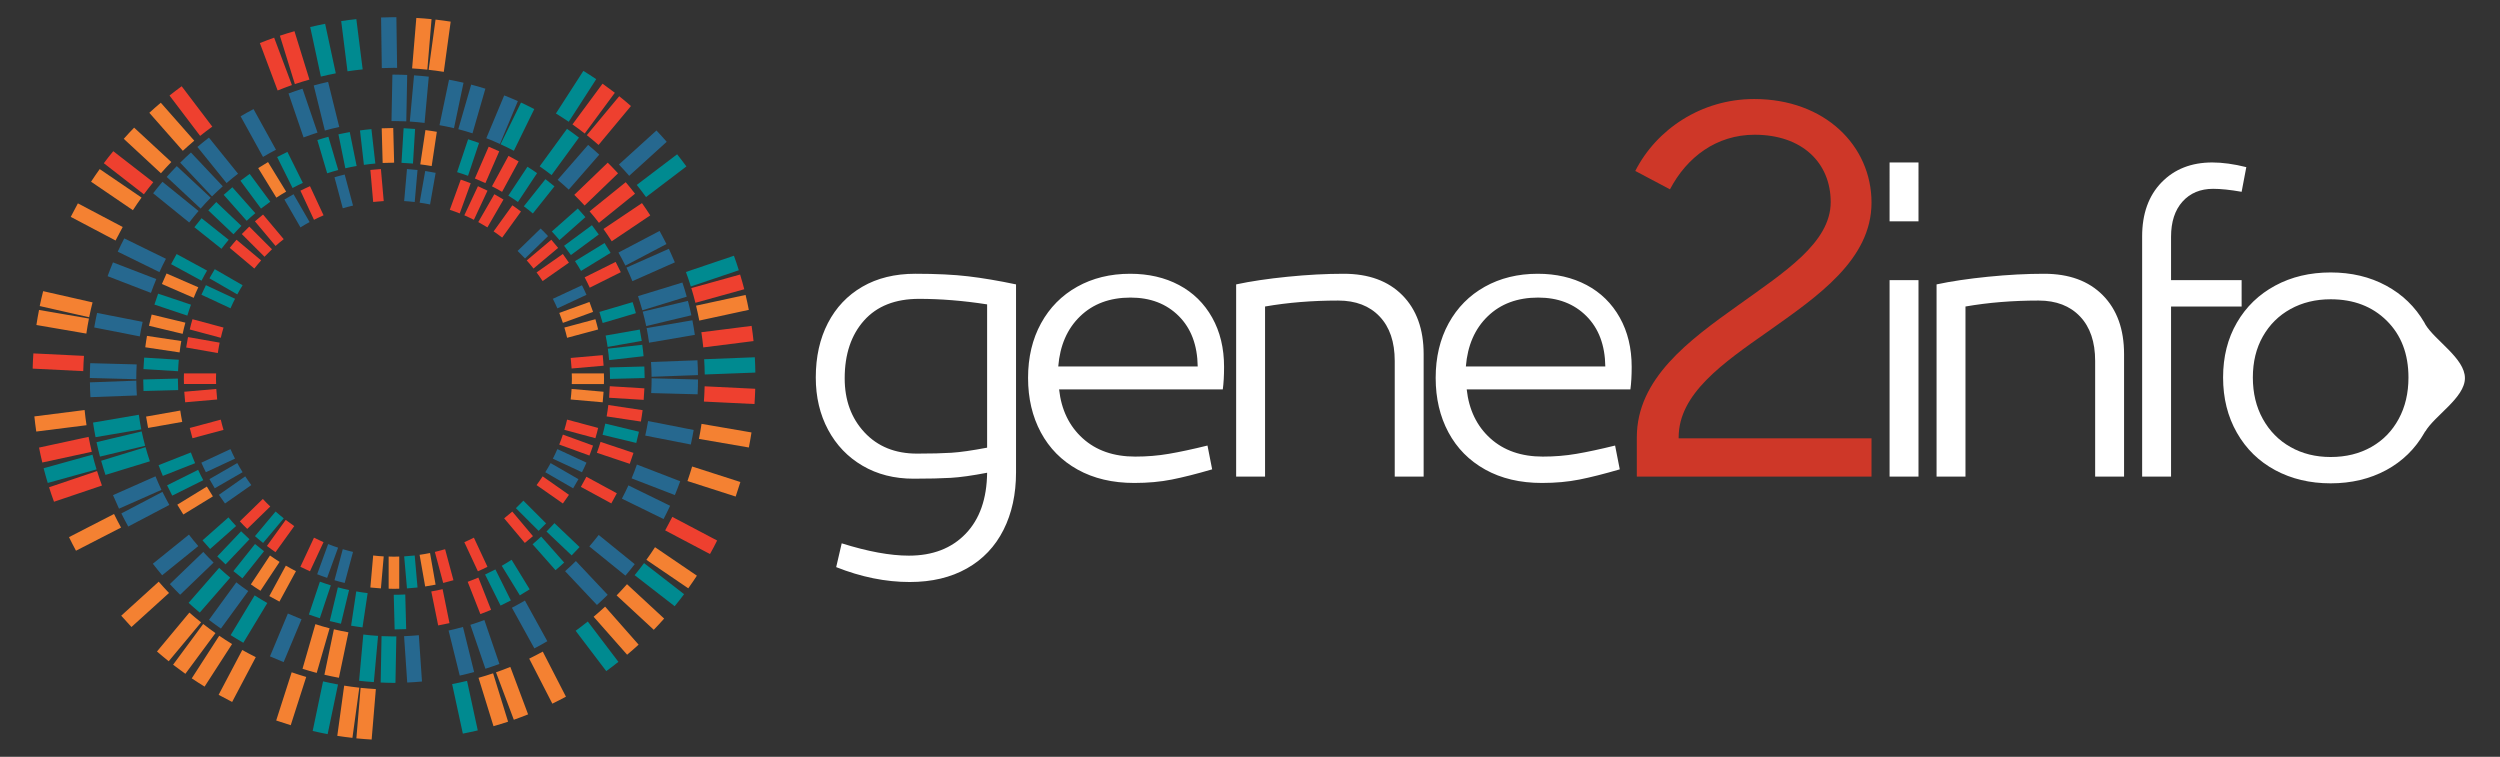
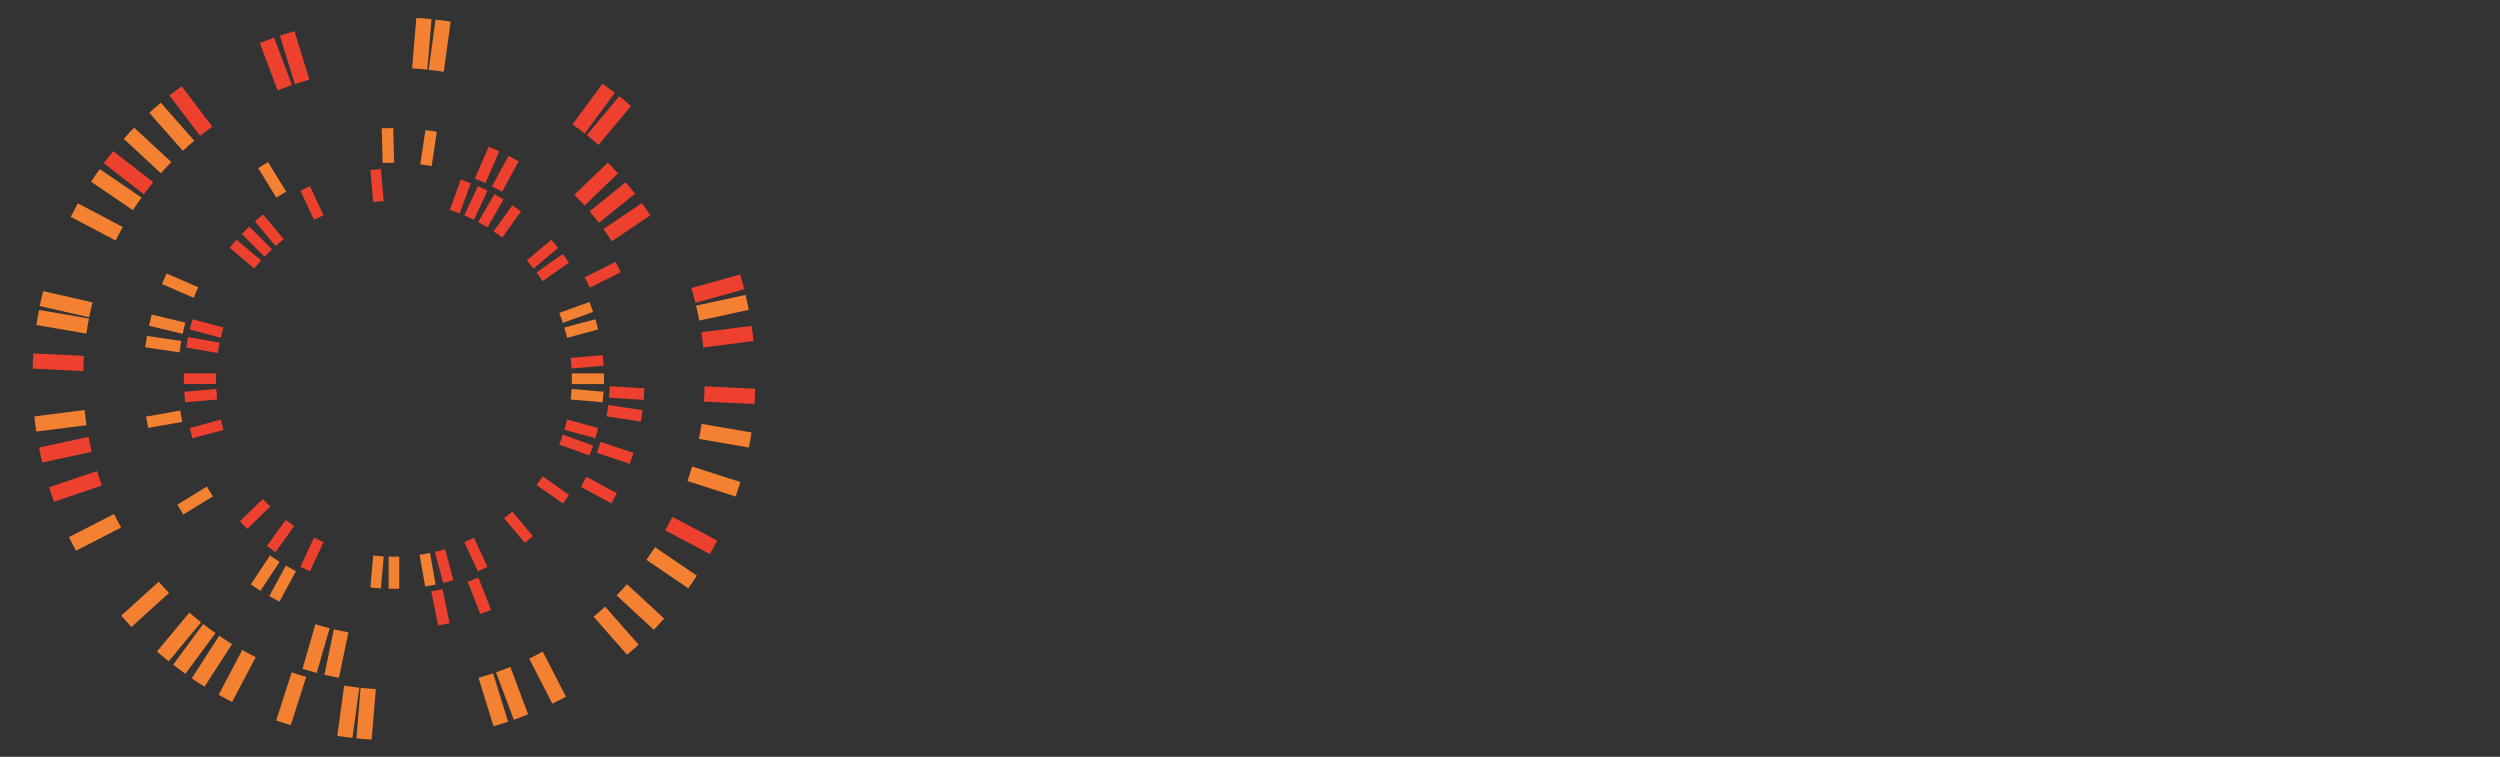
<svg xmlns="http://www.w3.org/2000/svg" version="1.1" id="Layer_1" x="0px" y="0px" viewBox="0 0 588 178" style="enable-background:new 0 0 588 178;" xml:space="preserve">
  <rect x="0" y="0" width="588" height="178" fill="#333333" stroke="none" />
  <style type="text/css">
	.st0{fill:#CE3728;}
	.st1{fill:#FFFFFF;}
	.st2{fill:#F48132;}
	.st3{fill:#EE402F;}
	.st4{fill:#26688F;}
	.st5{fill:#008A90;}
</style>
  <g id="gene2info_2_">
-     <path class="st0" d="M384.98,102.85c0-13.8,12.24-22.8,23.88-31.08c10.68-7.68,21.72-14.64,21.72-24.24   c0-9.24-6.72-15.84-17.88-15.84c-9,0-15.96,5.28-19.92,12.84l-8.16-4.32c4.92-9.72,15.48-16.92,27.96-16.92   c16.68,0,27.6,11.04,27.6,24.36c0,13.44-12.72,22.08-24.24,30.24c-10.8,7.56-21.12,14.76-21.12,24.96v0.24h45.36v9h-55.2V102.85z" />
-     <path class="st1" d="M227.72,64.99c3.37,0.4,7.12,1.03,11.25,1.9v44.2c0,5.13-0.98,9.65-2.95,13.55c-1.97,3.9-4.83,6.92-8.6,9.05   c-3.77,2.13-8.25,3.2-13.45,3.2c-5.67,0-11.43-1.17-17.3-3.5l1.3-5.6c6.13,1.93,11.4,2.9,15.8,2.9c5.6,0,10.05-1.72,13.35-5.15   c3.3-3.43,4.98-8.22,5.05-14.35c-3.47,0.67-6.32,1.07-8.55,1.2c-2.23,0.13-5.15,0.2-8.75,0.2c-4.54,0-8.54-1.02-12-3.05   c-3.47-2.03-6.17-4.85-8.1-8.45c-1.93-3.6-2.9-7.7-2.9-12.3c0-4.87,0.95-9.13,2.85-12.8c1.9-3.67,4.6-6.52,8.1-8.55   c3.5-2.03,7.65-3.05,12.45-3.05C220.2,64.39,224.35,64.59,227.72,64.99z M203.22,75.39c-3.03,3.4-4.55,7.93-4.55,13.6   c0,5.13,1.55,9.37,4.65,12.7c3.1,3.33,7.22,5,12.35,5c3.33,0,6.03-0.07,8.1-0.2c2.07-0.13,4.87-0.53,8.4-1.2v-33.7   c-5.6-0.87-10.93-1.3-16-1.3C210.57,70.29,206.25,71.99,203.22,75.39z M277.3,67.04c3.33,1.77,5.93,4.32,7.8,7.65   c1.87,3.33,2.8,7.2,2.8,11.6c0,2.07-0.1,3.83-0.3,5.3h-38.5c0.53,4.8,2.38,8.63,5.55,11.5c3.17,2.87,7.28,4.3,12.35,4.3   c2.73,0,5.37-0.21,7.9-0.65c2.53-0.43,5.57-1.08,9.1-1.95l1.1,5.6c-3.67,1.07-6.83,1.87-9.5,2.4c-2.67,0.53-5.6,0.8-8.8,0.8   c-5.13,0-9.58-1.05-13.35-3.15c-3.77-2.1-6.65-5.02-8.65-8.75c-2-3.73-3-8-3-12.8c0-4.87,1.02-9.15,3.05-12.85   c2.03-3.7,4.87-6.57,8.5-8.6c3.63-2.03,7.78-3.05,12.45-3.05C270.13,64.39,273.97,65.27,277.3,67.04z M254.05,74.39   c-3.04,2.93-4.75,6.87-5.15,11.8h32.8c-0.07-5-1.55-8.95-4.45-11.85c-2.9-2.9-6.68-4.35-11.35-4.35   C261.03,69.99,257.08,71.46,254.05,74.39z M329.84,69.44c3.33,3.37,5,7.98,5,13.85v28.8h-6.8v-27.2c0-4.47-1.18-7.95-3.55-10.45   c-2.37-2.5-5.62-3.75-9.75-3.75c-6.13,0-11.87,0.47-17.2,1.4v40h-6.8v-45.2c3.4-0.73,7.43-1.33,12.1-1.8   c4.67-0.47,9.07-0.7,13.2-0.7C321.9,64.39,326.5,66.07,329.84,69.44z M373.17,67.04c3.33,1.77,5.93,4.32,7.8,7.65   c1.87,3.33,2.8,7.2,2.8,11.6c0,2.07-0.1,3.83-0.3,5.3h-38.5c0.53,4.8,2.38,8.63,5.55,11.5c3.17,2.87,7.28,4.3,12.35,4.3   c2.73,0,5.37-0.21,7.9-0.65c2.53-0.43,5.57-1.08,9.1-1.95l1.1,5.6c-3.67,1.07-6.83,1.87-9.5,2.4c-2.67,0.53-5.6,0.8-8.8,0.8   c-5.13,0-9.58-1.05-13.35-3.15c-3.77-2.1-6.65-5.02-8.65-8.75c-2-3.73-3-8-3-12.8c0-4.87,1.02-9.15,3.05-12.85   c2.03-3.7,4.87-6.57,8.5-8.6c3.63-2.03,7.78-3.05,12.45-3.05C366,64.39,369.83,65.27,373.17,67.04z M349.92,74.39   c-3.04,2.93-4.75,6.87-5.15,11.8h32.8c-0.07-5-1.55-8.95-4.45-11.85c-2.9-2.9-6.68-4.35-11.35-4.35   C356.9,69.99,352.95,71.46,349.92,74.39z" />
-     <path class="st1" d="M444.43,65.89h6.8v46.2h-6.8V65.89z M444.43,52.05h6.8V38.21h-6.8V52.05z M480.78,64.39   c-4.13,0-8.53,0.23-13.2,0.7c-4.67,0.47-8.7,1.07-12.1,1.8v45.2h6.8v-40c5.33-0.93,11.07-1.4,17.2-1.4c4.13,0,7.38,1.25,9.75,3.75   c2.37,2.5,3.55,5.98,3.55,10.45v27.2h6.8v-28.8c0-5.87-1.67-10.48-5-13.85C491.25,66.07,486.65,64.39,480.78,64.39z M527.23,65.89   h-16.6V55.71c0-3.53,0.9-6.3,2.7-8.3c1.8-2,4.2-3,7.2-3c1.8,0,4.03,0.23,6.7,0.7l1.1-5.8c-2.93-0.73-5.6-1.1-8-1.1   c-4.93,0-8.92,1.57-11.95,4.7c-3.03,3.13-4.55,7.37-4.55,12.7v56.48h6.8v-40h16.6V65.89z M579.75,88.93c0,4.61-7.14,8.82-9.35,12.6   v-0.09c-0.06,0.11-0.12,0.23-0.18,0.34c-2.17,3.8-5.17,6.73-9,8.8c-3.83,2.06-8.18,3.1-13.05,3.1c-4.87,0-9.22-1.04-13.05-3.1   c-3.84-2.07-6.84-5-9-8.8c-2.17-3.8-3.25-8.13-3.25-13c0-4.87,1.08-9.17,3.25-12.9c2.16-3.73,5.16-6.63,9-8.7   c3.83-2.07,8.18-3.1,13.05-3.1c4.87,0,9.22,1.03,13.05,3.1c3.83,2.07,6.83,4.97,9,8.7c0.08,0.14,0.15,0.29,0.23,0.44   C572.71,80.09,579.75,84.29,579.75,88.93z M566.47,88.79c0-5.53-1.7-9.98-5.1-13.35c-3.4-3.37-7.8-5.05-13.2-5.05   c-3.53,0-6.68,0.77-9.45,2.3c-2.77,1.53-4.93,3.68-6.5,6.45c-1.57,2.77-2.35,5.98-2.35,9.65c0,3.67,0.78,6.92,2.35,9.75   c1.57,2.83,3.73,5.04,6.5,6.6c2.77,1.57,5.92,2.35,9.45,2.35c3.6,0,6.78-0.78,9.55-2.35c2.77-1.56,4.92-3.77,6.45-6.6   C565.71,95.71,566.47,92.46,566.47,88.79z" />
    <g>
      <path id="Orange_1_" class="st2" d="M89.59,138.39c-0.83-0.05-1.66-0.12-2.48-0.21l0.66-7.53c0.82,0.1,1.65,0.17,2.48,0.22    L89.59,138.39z M42.64,80.21L34.57,79c-0.15,0.89-0.29,1.78-0.4,2.68l8.07,1.21C42.34,81.99,42.48,81.1,42.64,80.21z M42.4,96.56    l-8.04,1.42c0.14,0.9,0.3,1.79,0.47,2.67l8.03-1.42C42.68,98.34,42.53,97.45,42.4,96.56z M48.65,114.44l-6.95,4.26    c0.46,0.78,0.93,1.55,1.42,2.31l6.95-4.26C49.58,115.99,49.11,115.22,48.65,114.44z M67.23,133.04l-3.89,7.16    c0.78,0.45,1.57,0.88,2.38,1.3l3.89-7.16C68.8,133.93,68.01,133.49,67.23,133.04z M100.82,16.42c1.2,0.13,2.38,0.29,3.56,0.48    L106,5.09c-1.18-0.19-2.37-0.34-3.56-0.48L100.82,16.42z M96.93,16.09c1.2,0.07,2.4,0.17,3.58,0.29L101.5,4.5    c-1.19-0.12-2.38-0.21-3.58-0.28L96.93,16.09z M43,35.47c0.88-0.81,1.78-1.61,2.69-2.38l-7.87-8.93c-0.92,0.77-1.82,1.56-2.7,2.37    L43,35.47z M78.53,148.01L76.3,158.7c1.12,0.26,2.26,0.5,3.41,0.71l2.24-10.69C80.79,148.51,79.66,148.28,78.53,148.01z     M175.36,69.37l-11.65,2.52c0.28,1.16,0.53,2.33,0.76,3.51l11.65-2.52C175.9,71.7,175.64,70.53,175.36,69.37z M77.52,147.78    c-1.13-0.29-2.24-0.62-3.34-0.98l-3.03,10.5c1.1,0.35,2.22,0.67,3.34,0.97L77.52,147.78z M92.65,38.26c0.02,0,0.04,0,0.05,0    l-0.21-8.15c-0.91,0-1.81,0.03-2.71,0.07L90,38.33C90.88,38.29,91.76,38.26,92.65,38.26z M98.69,130.49l1.31,7.45    c0.82-0.12,1.64-0.27,2.45-0.43l-1.31-7.44C100.34,130.24,99.52,130.37,98.69,130.49z M46.64,67.57l-7.47-3.25    c-0.38,0.82-0.74,1.64-1.09,2.48l7.48,3.25C45.89,69.21,46.25,68.38,46.64,67.57z M42.96,78.52c0.19-0.89,0.4-1.76,0.64-2.63    l-7.93-1.91c-0.23,0.87-0.44,1.75-0.63,2.64L42.96,78.52z M133.38,79.45l7.3-1.96c-0.19-0.81-0.41-1.61-0.64-2.41l-7.3,1.96    C132.98,77.84,133.19,78.64,133.38,79.45z M67.3,45.07l-4.26-6.95c-0.78,0.46-1.55,0.93-2.31,1.42L65,46.49    C65.75,45.99,66.52,45.52,67.3,45.07z M101.53,39.06l1.21-8.06c-0.89-0.15-1.78-0.29-2.68-0.4l-1.21,8.06    C99.75,38.77,100.64,38.9,101.53,39.06z M132.39,75.94l7.1-2.58c-0.27-0.79-0.55-1.57-0.85-2.34l-7.1,2.58    C131.84,74.37,132.13,75.15,132.39,75.94z M92.65,138.49c0.42,0,0.83-0.02,1.25-0.03v-7.56c-0.42,0.01-0.83,0.03-1.25,0.03    c-0.42,0-0.83-0.02-1.24-0.03v7.56C91.82,138.47,92.24,138.49,92.65,138.49z M142.04,87.83h-7.56c0.01,0.42,0.03,0.83,0.03,1.25    c0,0.42-0.02,0.83-0.03,1.25h7.56c0.01-0.42,0.03-0.83,0.03-1.25C142.07,88.66,142.05,88.25,142.04,87.83z M134.44,91.48    c-0.05,0.83-0.12,1.66-0.22,2.48l7.53,0.66c0.09-0.82,0.16-1.65,0.21-2.48L134.44,91.48z M63.5,130.65l-4.5,6.8    c0.74,0.52,1.49,1.02,2.26,1.5l4.5-6.79C64.99,131.67,64.23,131.17,63.5,130.65z M115.98,158.36c-1.13,0.38-2.28,0.74-3.43,1.06    l3.52,11.38c1.16-0.33,2.3-0.69,3.43-1.06L115.98,158.36z M120.03,156.86c-1.11,0.45-2.23,0.87-3.37,1.27l4.19,11.16    c1.13-0.4,2.25-0.83,3.36-1.27L120.03,156.86z M88.4,162.07c-1.2-0.07-2.4-0.17-3.59-0.29l-0.99,11.88    c1.19,0.12,2.38,0.21,3.59,0.28L88.4,162.07z M127.66,153.26c-1.05,0.57-2.11,1.12-3.19,1.65l5.44,10.59    c1.08-0.53,2.15-1.07,3.2-1.64L127.66,153.26z M84.51,161.74c-1.2-0.13-2.38-0.29-3.56-0.48l-1.62,11.81    c1.18,0.19,2.37,0.34,3.56,0.47L84.51,161.74z M165,99.69c-0.17,1.19-0.38,2.37-0.61,3.54l11.74,2.02    c0.23-1.17,0.44-2.35,0.62-3.54L165,99.69z M142.32,142.68c-0.88,0.81-1.78,1.61-2.7,2.38l7.88,8.93c0.92-0.77,1.82-1.56,2.7-2.37    L142.32,142.68z M72.02,159.22c-1.15-0.34-2.29-0.71-3.42-1.1l-3.64,11.34c1.13,0.39,2.27,0.76,3.42,1.11L72.02,159.22z     M162.79,109.72c-0.34,1.15-0.71,2.29-1.1,3.42l11.34,3.65c0.39-1.13,0.76-2.27,1.11-3.42L162.79,109.72z M154.06,128.7    c-0.65,1.01-1.33,2-2.03,2.97l9.85,6.7c0.7-0.97,1.37-1.96,2.03-2.97L154.06,128.7z M156.21,145.49l-8.74-8.09    c-0.79,0.9-1.61,1.78-2.44,2.64l8.74,8.09C154.6,147.26,155.42,146.39,156.21,145.49z M29.11,32.65l8.74,8.1    c0.79-0.9,1.61-1.78,2.44-2.64l-8.74-8.09C30.72,30.88,29.9,31.75,29.11,32.65z M20.97,74.62c0.24-1.18,0.5-2.35,0.8-3.5    l-11.62-2.64c-0.29,1.16-0.57,2.32-0.81,3.5L20.97,74.62z M8.53,101.5l11.82-1.49c-0.18-1.18-0.33-2.37-0.45-3.57L8.08,97.94    C8.2,99.13,8.36,100.32,8.53,101.5z M20.31,78.46c0.17-1.19,0.38-2.37,0.61-3.54L9.18,72.9c-0.23,1.17-0.44,2.35-0.62,3.54    L20.31,78.46z M27.18,56.57c0.54-1.07,1.1-2.13,1.68-3.18l-10.54-5.56c-0.58,1.05-1.14,2.11-1.68,3.18L27.18,56.57z M31.26,49.44    c0.65-1.01,1.33-2,2.03-2.97l-9.84-6.7c-0.7,0.97-1.37,1.96-2.03,2.97L31.26,49.44z M54.58,151.48c-1.02-0.63-2.03-1.28-3.02-1.95    l-6.46,10.02c0.99,0.67,2,1.31,3.02,1.94L54.58,151.48z M60.16,154.56c-1.08-0.54-2.13-1.1-3.18-1.68l-5.56,10.54    c1.05,0.58,2.11,1.14,3.18,1.68L60.16,154.56z M28.47,124.08c-0.58-1.05-1.12-2.11-1.65-3.19l-10.59,5.44    c0.53,1.08,1.07,2.15,1.64,3.2L28.47,124.08z M50.68,148.9c-0.98-0.69-1.94-1.4-2.89-2.14l-7.08,9.58    c0.95,0.73,1.91,1.44,2.89,2.14L50.68,148.9z M39.75,139.47c-0.83-0.87-1.63-1.76-2.42-2.66l-8.82,8c0.79,0.9,1.59,1.79,2.41,2.66    L39.75,139.47z M39.68,155.53l7.62-9.15c-0.94-0.75-1.86-1.51-2.76-2.3l-7.62,9.15C37.83,154.01,38.74,154.78,39.68,155.53z" />
      <path id="Red_1_" class="st3" d="M43.79,81.73c0.12-0.82,0.27-1.64,0.43-2.45l7.44,1.31c-0.17,0.81-0.3,1.63-0.43,2.45    L43.79,81.73z M108.13,50.2l2.58-7.1c-0.77-0.3-1.55-0.59-2.34-0.85l-2.58,7.1C106.58,49.6,107.36,49.89,108.13,50.2z     M51.93,79.45c0.19-0.81,0.4-1.61,0.64-2.41l-7.3-1.96c-0.23,0.79-0.45,1.6-0.64,2.41L51.93,79.45z M109.21,50.64    c0.76,0.33,1.51,0.69,2.25,1.06l3.2-6.85c-0.74-0.37-1.49-0.72-2.25-1.06L109.21,50.64z M112.49,52.23    c0.73,0.4,1.45,0.82,2.15,1.25l3.78-6.55c-0.71-0.43-1.42-0.85-2.15-1.25L112.49,52.23z M61.82,117.35l-5.41,5.27    c0.56,0.61,1.14,1.2,1.74,1.78l5.42-5.27C62.97,118.56,62.38,117.97,61.82,117.35z M118.11,55.88l4.42-6.13    c-0.66-0.5-1.33-0.99-2.02-1.46l-4.41,6.13C116.78,54.88,117.45,55.37,118.11,55.88z M67.2,122.28l-4.42,6.13    c0.66,0.5,1.33,0.99,2.02,1.46l4.41-6.13C68.53,123.27,67.86,122.78,67.2,122.28z M73.85,126.46l-3.2,6.85    c0.74,0.37,1.49,0.72,2.25,1.06l3.19-6.85C75.34,127.19,74.59,126.83,73.85,126.46z M50.87,91.48l-7.53,0.66    c0.05,0.83,0.12,1.66,0.21,2.48l7.53-0.66C51,93.14,50.92,92.32,50.87,91.48z M111.46,126.46c-0.74,0.37-1.49,0.73-2.25,1.06    l3.19,6.85c0.76-0.33,1.51-0.69,2.25-1.06L111.46,126.46z M51.93,98.7l-7.3,1.96c0.2,0.81,0.41,1.61,0.64,2.41l7.3-1.96    C52.33,100.32,52.12,99.51,51.93,98.7z M50.8,89.08c0-0.42,0.02-0.83,0.03-1.25h-7.56c-0.01,0.42-0.03,0.83-0.03,1.25    c0,0.42,0.02,0.83,0.03,1.24h7.56C50.82,89.91,50.8,89.49,50.8,89.08z M110,136.84l2.98,7.59c0.85-0.31,1.69-0.65,2.52-1    l-2.99-7.59C111.69,136.2,110.85,136.53,110,136.84z M125.48,63.16l5.79-4.86c-0.52-0.65-1.05-1.29-1.6-1.91l-5.78,4.86    C124.44,61.87,124.97,62.5,125.48,63.16z M136.62,114.51l7.16,3.89c0.45-0.78,0.88-1.57,1.3-2.38l-7.16-3.89    C137.5,112.94,137.07,113.73,136.62,114.51z M101.44,139.11l1.62,7.99c0.89-0.16,1.78-0.34,2.66-0.54l-1.62-7.99    C103.21,138.78,102.33,138.96,101.44,139.11z M140.39,106.5l7.73,2.59c0.31-0.85,0.6-1.7,0.87-2.57l-7.74-2.59    C140.98,104.79,140.7,105.65,140.39,106.5z M176.78,76.65l-11.82,1.49c0.18,1.18,0.33,2.37,0.45,3.57l11.82-1.49    C177.11,79.02,176.95,77.83,176.78,76.65z M66.73,56.25l-4.86-5.79c-0.65,0.52-1.29,1.05-1.91,1.6l4.85,5.79    C65.44,57.29,66.08,56.76,66.73,56.25z M76.1,50.64l-3.19-6.85c-0.76,0.33-1.51,0.69-2.25,1.06l3.19,6.85    C74.59,51.32,75.34,50.97,76.1,50.64z M90.25,47.29l-0.66-7.53c-0.83,0.05-1.66,0.12-2.48,0.21l0.66,7.53    C88.59,47.42,89.41,47.34,90.25,47.29z M61.42,61.25l-5.79-4.86c-0.55,0.62-1.08,1.26-1.6,1.91l5.79,4.86    C60.34,62.5,60.87,61.87,61.42,61.25z M102.28,129.81l1.96,7.3c0.81-0.2,1.61-0.41,2.41-0.64l-1.96-7.3    C103.89,129.4,103.09,129.62,102.28,129.81z M63.97,58.63l-5.34-5.34c-0.6,0.57-1.19,1.16-1.76,1.76l5.34,5.34    C62.78,59.79,63.37,59.2,63.97,58.63z M162.6,67.76c0.35,1.14,0.67,2.3,0.96,3.46l11.49-3.19c-0.3-1.17-0.63-2.32-0.98-3.46    L162.6,67.76z M69.35,19.78c1.13-0.38,2.28-0.74,3.43-1.06L69.26,7.34c-1.16,0.33-2.3,0.68-3.43,1.06L69.35,19.78z M65.3,21.28    c1.11-0.45,2.23-0.87,3.36-1.27L64.48,8.86c-1.13,0.4-2.25,0.83-3.36,1.27L65.3,21.28z M47.07,31.96    c0.94-0.75,1.89-1.47,2.86-2.18l-7.2-9.49c-0.97,0.71-1.92,1.43-2.86,2.18L47.07,31.96z M24.42,38.39l9.42,7.31    c0.71-0.96,1.45-1.91,2.21-2.84l-9.41-7.3C25.87,36.49,25.13,37.43,24.42,38.39z M134.64,29.26c0.98,0.69,1.94,1.4,2.89,2.14    l7.08-9.58c-0.95-0.73-1.91-1.44-2.89-2.14L134.64,29.26z M145.64,22.63l-7.62,9.16c0.94,0.75,1.86,1.51,2.76,2.3l7.62-9.15    C147.5,24.15,146.58,23.38,145.64,22.63z M9.95,108.78l11.64-2.52c-0.28-1.16-0.53-2.33-0.76-3.51l-11.65,2.52    C9.41,106.45,9.67,107.62,9.95,108.78z M168.67,127.13l-10.54-5.56c-0.54,1.07-1.1,2.13-1.68,3.18l10.54,5.56    C167.58,129.27,168.13,128.21,168.67,127.13z M19.58,87.29c0.03-1.21,0.09-2.4,0.17-3.59l-11.9-0.58    C7.77,84.3,7.71,85.5,7.68,86.7L19.58,87.29z M165.73,90.86c-0.03,1.21-0.09,2.4-0.17,3.59l11.9,0.58    c0.08-1.19,0.14-2.39,0.17-3.59L165.73,90.86z M23.98,114.2c-0.41-1.12-0.8-2.26-1.15-3.41l-11.29,3.82    c0.36,1.15,0.75,2.28,1.16,3.4L23.98,114.2z M137.5,48.34l7.86-7.57c-0.79-0.86-1.59-1.69-2.42-2.51l-7.87,7.57    C135.9,46.66,136.71,47.48,137.5,48.34z M143.08,95.26c-0.11,0.9-0.24,1.79-0.4,2.68l8.06,1.21c0.15-0.89,0.29-1.78,0.4-2.68    L143.08,95.26z M132.39,102.22c-0.26,0.79-0.55,1.57-0.86,2.34l7.1,2.58c0.3-0.77,0.59-1.55,0.85-2.34L132.39,102.22z     M140.87,52.41l8.49-6.85c-0.71-0.92-1.44-1.82-2.19-2.71l-8.5,6.86C139.43,50.59,140.17,51.49,140.87,52.41z M118.09,45.12    l3.89-7.16c-0.78-0.45-1.58-0.88-2.38-1.3l-3.89,7.16C116.52,44.23,117.31,44.67,118.09,45.12z M126.2,64.07    c0.5,0.67,0.97,1.35,1.42,2.04l6.19-4.33c-0.46-0.69-0.94-1.37-1.43-2.04L126.2,64.07z M126.2,114.09l6.19,4.33    c0.49-0.67,0.97-1.35,1.43-2.04l-6.19-4.34C127.17,112.74,126.7,113.42,126.2,114.09z M140.04,103.06    c0.24-0.79,0.45-1.6,0.64-2.41l-7.3-1.96c-0.19,0.81-0.4,1.61-0.64,2.41L140.04,103.06z M134.44,86.67l7.53-0.66    c-0.05-0.83-0.12-1.66-0.21-2.48l-7.53,0.66C134.31,85.01,134.39,85.84,134.44,86.67z M138.71,67.66l7.3-3.64    c-0.39-0.82-0.79-1.63-1.21-2.42l-7.29,3.63C137.93,66.02,138.33,66.83,138.71,67.66z M143.88,56.75l9.06-6.09    c-0.63-0.98-1.27-1.94-1.95-2.89l-9.06,6.09C142.61,54.81,143.26,55.77,143.88,56.75z M143.42,90.84    c-0.03,0.91-0.09,1.81-0.16,2.71l8.13,0.5c0.08-0.9,0.13-1.8,0.17-2.71L143.42,90.84z M118.58,121.91l4.86,5.79    c0.65-0.52,1.29-1.05,1.91-1.6l-4.86-5.78C119.87,120.86,119.23,121.39,118.58,121.91z M114.17,43.06l3.25-7.47    c-0.82-0.38-1.65-0.74-2.48-1.09l-3.25,7.48C112.52,42.32,113.35,42.68,114.17,43.06z" />
-       <path id="Blue_1_" class="st4" d="M131.09,105.63l6.85,3.19c-0.33,0.76-0.69,1.51-1.06,2.25l-6.85-3.19    C130.41,107.14,130.76,106.39,131.09,105.63z M133.77,44.6l7.18-8.23c-0.86-0.78-1.73-1.55-2.62-2.29l-7.17,8.22    C132.05,43.04,132.92,43.81,133.77,44.6z M64.91,35.22l-5.28-9.56c-1.03,0.54-2.04,1.1-3.04,1.69l5.27,9.56    C62.86,36.31,63.88,35.75,64.91,35.22z M74.68,31.19l-3.53-10.33c-1.11,0.35-2.21,0.73-3.29,1.13l3.54,10.34    C72.47,31.92,73.56,31.54,74.68,31.19z M55.99,40.86l-6.85-8.49c-0.92,0.71-1.82,1.44-2.71,2.19l6.86,8.5    C54.16,42.3,55.06,41.56,55.99,40.86z M128.25,111.07l6.55,3.78c0.43-0.71,0.85-1.42,1.25-2.15l-6.55-3.78    C129.11,109.65,128.69,110.36,128.25,111.07z M97.54,47.51l0.66-7.53c-0.82-0.09-1.65-0.16-2.48-0.22l-0.66,7.53    C95.89,47.34,96.72,47.42,97.54,47.51z M72.82,52.23l-3.78-6.55c-0.73,0.4-1.45,0.82-2.15,1.25l3.78,6.55    C71.37,53.04,72.08,52.62,72.82,52.23z M123.49,60.8l5.41-5.27c-0.56-0.61-1.14-1.2-1.74-1.78l-5.42,5.27    C122.34,59.6,122.92,60.19,123.49,60.8z M49.86,46.2c0.82-0.82,1.67-1.61,2.54-2.38l-7.49-7.95c-0.86,0.78-1.71,1.57-2.53,2.39    L49.86,46.2z M101.15,48.09l1.31-7.44c-0.81-0.16-1.63-0.31-2.45-0.43l-1.31,7.45C99.52,47.78,100.34,47.92,101.15,48.09z     M83.03,48.35l-1.96-7.3c-0.81,0.19-1.61,0.41-2.4,0.64l1.95,7.3C81.41,48.75,82.22,48.54,83.03,48.35z M131.09,72.53l6.85-3.19    c-0.33-0.76-0.69-1.51-1.06-2.25l-6.85,3.19C130.41,71.01,130.76,71.76,131.09,72.53z M138.61,128.52l8.49,6.87    c0.75-0.88,1.48-1.78,2.19-2.7l-8.48-6.87C140.1,126.74,139.37,127.64,138.61,128.52z M54.21,105.63l-6.85,3.19    c0.33,0.76,0.69,1.51,1.06,2.25l6.85-3.2C54.9,107.14,54.54,106.39,54.21,105.63z M36.76,65.64l-10.19-3.93    c-0.44,1.07-0.86,2.15-1.26,3.25l10.19,3.93C35.9,67.8,36.31,66.71,36.76,65.64z M49.56,46.51l-7.98-7.44    c-0.81,0.83-1.6,1.68-2.37,2.54l7.98,7.45C47.96,48.18,48.75,47.33,49.56,46.51z M46.7,49.63l-8.49-6.87    c-0.75,0.88-1.48,1.78-2.19,2.7l8.48,6.87C45.21,51.41,45.94,50.51,46.7,49.63z M146.27,117.28l9.8,4.8    c0.54-1.03,1.05-2.07,1.54-3.12l-9.81-4.8C147.32,115.22,146.82,116.26,146.27,117.28z M148.55,112.51l10.18,3.93    c0.44-1.07,0.86-2.15,1.26-3.25l-10.19-3.93C149.41,110.36,149,111.45,148.55,112.51z M153.25,88.62l10.91-0.4    c-0.01-1.17-0.05-2.33-0.12-3.48l-10.92,0.4C153.2,86.29,153.24,87.45,153.25,88.62z M120.4,142.94l5.28,9.56    c1.03-0.54,2.05-1.1,3.05-1.69l-5.27-9.56C122.45,141.84,121.43,142.4,120.4,142.94z M110.63,146.96l3.54,10.33    c1.11-0.35,2.21-0.73,3.29-1.13l-3.54-10.34C112.84,146.23,111.75,146.62,110.63,146.96z M95.04,149.63l0.74,10.9    c1.17-0.05,2.32-0.13,3.47-0.24l-0.74-10.89C97.36,149.51,96.2,149.58,95.04,149.63z M105.51,148.3l2.62,10.6    c1.14-0.25,2.26-0.53,3.38-0.84l-2.62-10.6C107.78,147.77,106.65,148.05,105.51,148.3z M152.66,80.6l10.77-1.84    c-0.17-1.15-0.36-2.3-0.58-3.43l-10.76,1.84C152.31,78.3,152.5,79.45,152.66,80.6z M135.45,131.96c-0.82,0.82-1.67,1.61-2.54,2.38    l7.49,7.95c0.86-0.78,1.71-1.57,2.53-2.39L135.45,131.96z M39.03,60.87l-9.8-4.8c-0.54,1.03-1.05,2.07-1.54,3.12L37.5,64    C37.98,62.94,38.49,61.89,39.03,60.87z M36.57,112.03l-9.99,4.43c0.45,1.07,0.92,2.13,1.41,3.18l9.98-4.42    C37.48,114.17,37.01,113.1,36.57,112.03z M47.81,129.81l-7.86,7.57c0.79,0.86,1.59,1.69,2.42,2.51l7.87-7.57    C49.41,131.5,48.59,130.67,47.81,129.81z M44.44,125.74l-8.49,6.85c0.71,0.92,1.44,1.82,2.19,2.71l8.5-6.86    C45.88,127.57,45.14,126.67,44.44,125.74z M38.21,115.69l-9.67,5.07c0.52,1.04,1.06,2.07,1.62,3.08l9.67-5.08    C39.27,117.75,38.73,116.73,38.21,115.69z M32.06,89.53l-10.91,0.4c0.01,1.17,0.05,2.33,0.12,3.48l10.92-0.4    C32.11,91.86,32.07,90.7,32.06,89.53z M32.05,89.08c0-1.13,0.04-2.25,0.1-3.37l-10.93-0.29c-0.06,1.15-0.08,2.31-0.09,3.48    l10.92,0.29C32.05,89.15,32.05,89.12,32.05,89.08z M32.88,79.12c0.19-1.15,0.42-2.29,0.67-3.42l-10.72-2.1    c-0.25,1.13-0.47,2.27-0.67,3.42L32.88,79.12z M154.4,30.69l-8.83,8c0.83,0.87,1.63,1.76,2.42,2.66l8.82-8    C156.03,32.45,155.22,31.56,154.4,30.69z M89.63,4.11l0.17,11.91c0.95-0.04,1.89-0.07,2.85-0.07c0.25,0,0.5,0.02,0.75,0.02    L93.23,4.05c-0.19,0-0.38-0.01-0.57-0.01C91.64,4.04,90.64,4.08,89.63,4.11z M153.26,88.97c0,0.04,0,0.07,0,0.11    c0,1.13-0.04,2.25-0.1,3.37l10.92,0.29c0.06-1.15,0.09-2.31,0.09-3.48L153.26,88.97z M152.43,99.03    c-0.19,1.15-0.42,2.29-0.67,3.42l10.72,2.1c0.25-1.13,0.47-2.27,0.67-3.42L152.43,99.03z M55.58,136.97l-6.43,8.82    c0.92,0.71,1.86,1.39,2.81,2.05l6.43-8.82C57.42,138.37,56.49,137.68,55.58,136.97z M67.71,144.3l-4.21,10.08    c1.06,0.47,2.13,0.92,3.21,1.35l4.21-10.08C69.84,145.22,68.77,144.77,67.71,144.3z M57.68,112.04l-6.19,4.34    c0.46,0.69,0.94,1.37,1.43,2.04l6.19-4.33C58.61,113.42,58.14,112.74,57.68,112.04z M117.59,33.86l4.21-10.08    c-1.06-0.47-2.13-0.92-3.21-1.34l-4.21,10.07C115.47,32.93,116.54,33.38,117.59,33.86z M80.62,129.17l-1.95,7.3    c0.79,0.23,1.59,0.45,2.4,0.64l1.96-7.3C82.22,129.62,81.41,129.4,80.62,129.17z M111.13,31.36l3.03-10.5    c-1.1-0.35-2.22-0.67-3.34-0.96l-3.03,10.49C108.92,30.67,110.03,31,111.13,31.36z M77.18,127.96l-2.58,7.1    c0.77,0.3,1.55,0.59,2.34,0.85l2.58-7.1C78.73,128.55,77.95,128.27,77.18,127.96z M55.81,108.91l-6.55,3.78    c0.4,0.73,0.82,1.45,1.25,2.15l6.55-3.78C56.62,110.36,56.2,109.65,55.81,108.91z M106.78,30.15l2.24-10.69    c-1.13-0.27-2.26-0.5-3.41-0.71l-2.24,10.69C104.51,29.64,105.65,29.88,106.78,30.15z M147.09,62.47l9.66-5.07    c-0.52-1.04-1.06-2.07-1.62-3.08l-9.67,5.08C146.03,60.4,146.58,61.42,147.09,62.47z M76.41,30.7c1.11-0.31,2.24-0.59,3.38-0.84    l-2.62-10.6c-1.14,0.25-2.26,0.53-3.38,0.84L76.41,30.7z M92.65,28.47c0.97,0,1.94,0.03,2.91,0.07l0.21-10.91    c-1.03-0.04-2.07-0.08-3.12-0.08c-0.12,0-0.24,0.01-0.36,0.01l-0.21,10.92C92.27,28.48,92.46,28.47,92.65,28.47z M148.74,66.13    l9.99-4.43c-0.45-1.07-0.92-2.13-1.41-3.18l-9.98,4.42C147.83,63.99,148.3,65.05,148.74,66.13z M151.08,72.98l10.44-3.2    c-0.31-1.12-0.65-2.23-1.02-3.33l-10.44,3.2C150.42,70.75,150.77,71.86,151.08,72.98z M99.86,28.91l0.99-10.88    c-1.15-0.13-2.3-0.23-3.47-0.31l-0.99,10.87C97.56,28.66,98.71,28.77,99.86,28.91z M151.99,76.69l10.62-2.54    c-0.24-1.14-0.51-2.27-0.81-3.39l-10.63,2.54C151.47,74.42,151.75,75.55,151.99,76.69z" />
-       <path id="Green_1_" class="st5" d="M128.29,42.14c0.72,0.55,1.43,1.11,2.12,1.69l-5.08,6.38c-0.69-0.58-1.39-1.15-2.12-1.69    L128.29,42.14z M55.81,69.24c0.39-0.73,0.82-1.45,1.25-2.15l-6.55-3.78c-0.43,0.71-0.85,1.42-1.25,2.15L55.81,69.24z M71.23,43.02    l-3.63-7.3c-0.82,0.39-1.62,0.79-2.42,1.21l3.63,7.29C69.6,43.8,70.41,43.4,71.23,43.02z M95.06,130.86l0.66,7.53    c0.83-0.05,1.66-0.12,2.48-0.21l-0.66-7.53C96.72,130.74,95.89,130.81,95.06,130.86z M88.28,38.47l-0.92-8.1    c-0.9,0.08-1.8,0.18-2.69,0.31l0.92,8.1C86.48,38.64,87.37,38.54,88.28,38.47z M79.55,39.99l-2.31-7.82    c-0.87,0.24-1.74,0.49-2.6,0.77l2.31,7.82C77.81,40.48,78.68,40.22,79.55,39.99z M83.88,39.04l-1.62-7.99    c-0.89,0.16-1.78,0.34-2.66,0.54l1.62,7.99C82.1,39.37,82.99,39.19,83.88,39.04z M97.13,38.47l0.5-8.14    c-0.9-0.08-1.8-0.13-2.7-0.17l-0.5,8.14C95.33,38.34,96.24,38.4,97.13,38.47z M134.28,59.99l6.55-4.84    c-0.52-0.74-1.06-1.46-1.61-2.18l-6.55,4.84C133.22,58.53,133.76,59.25,134.28,59.99z M136.66,63.73l6.95-4.26    c-0.46-0.78-0.93-1.55-1.42-2.31l-6.95,4.26C135.74,62.17,136.21,62.94,136.66,63.73z M131.59,56.47l6.1-5.4    c-0.58-0.69-1.18-1.37-1.79-2.03l-6.11,5.4C130.41,55.11,131.01,55.78,131.59,56.47z M142.91,81.6l8.03-1.42    c-0.14-0.9-0.3-1.79-0.47-2.67l-8.03,1.41C142.63,79.82,142.78,80.71,142.91,81.6z M141.75,75.97l7.81-2.31    c-0.24-0.88-0.49-1.74-0.77-2.6l-7.82,2.31C141.25,74.23,141.51,75.1,141.75,75.97z M121.34,119.52l5.34,5.34    c0.6-0.57,1.19-1.16,1.76-1.76l-5.34-5.34C122.53,118.36,121.94,118.95,121.34,119.52z M55.28,70.27l-6.85-3.2    c-0.37,0.74-0.72,1.49-1.06,2.25l6.85,3.19C54.54,71.76,54.9,71.01,55.28,70.27z M143.27,84.7l8.1-0.92    c-0.08-0.9-0.18-1.8-0.31-2.69l-8.1,0.92C143.09,82.89,143.19,83.79,143.27,84.7z M125.26,128.01l5.4,6.1    c0.69-0.58,1.37-1.18,2.03-1.8l-5.4-6.11C126.63,126.82,125.96,127.42,125.26,128.01z M79.47,138.14l-1.91,7.93    c0.87,0.23,1.75,0.44,2.63,0.63l1.91-7.93C81.21,138.59,80.34,138.38,79.47,138.14z M114.09,135.13l3.64,7.3    c0.82-0.39,1.63-0.79,2.42-1.21l-3.63-7.29C115.71,134.35,114.91,134.75,114.09,135.13z M118.01,133.08l4.26,6.95    c0.78-0.46,1.55-0.93,2.31-1.42l-4.25-6.95C119.57,132.16,118.79,132.63,118.01,133.08z M63.57,47.45l-4.84-6.55    c-0.74,0.52-1.46,1.06-2.18,1.61l4.84,6.55C62.1,48.51,62.83,47.97,63.57,47.45z M128.54,125.02l5.91,5.61    c0.64-0.64,1.26-1.29,1.87-1.96l-5.91-5.62C129.8,123.72,129.17,124.38,128.54,125.02z M141.72,102.27l7.93,1.91    c0.23-0.87,0.44-1.75,0.63-2.64l-7.92-1.91C142.17,100.52,141.95,101.4,141.72,102.27z M51.54,133.56l-7.18,8.23    c0.86,0.78,1.73,1.55,2.62,2.29l7.17-8.22C53.26,135.12,52.39,134.35,51.54,133.56z M56.78,53.13l-5.91-5.61    c-0.64,0.64-1.26,1.29-1.87,1.96l5.91,5.62C55.52,54.43,56.14,53.77,56.78,53.13z M60.05,50.14l-5.4-6.1    c-0.69,0.58-1.37,1.18-2.03,1.79l5.4,6.11C58.68,51.33,59.36,50.72,60.05,50.14z M53.79,56.4l-6.38-5.08    c-0.58,0.69-1.14,1.4-1.69,2.12l6.37,5.08C52.64,57.79,53.2,57.09,53.79,56.4z M44.92,71.66l-7.73-2.59    c-0.31,0.85-0.6,1.7-0.87,2.57l7.74,2.59C44.33,73.36,44.61,72.5,44.92,71.66z M42.05,84.61l-8.14-0.5    c-0.08,0.9-0.13,1.8-0.17,2.7l8.14,0.5C41.92,86.4,41.97,85.5,42.05,84.61z M44.89,106.42l-7.59,2.99c0.31,0.85,0.65,1.69,1,2.52    l7.59-2.99C45.54,108.11,45.2,107.27,44.89,106.42z M48.7,63.64l-7.16-3.89c-0.45,0.78-0.88,1.58-1.3,2.38l7.16,3.89    C47.81,65.22,48.24,64.42,48.7,63.64z M149.77,43.49c0.75,0.94,1.47,1.89,2.18,2.86l9.49-7.2c-0.71-0.97-1.43-1.92-2.18-2.86    L149.77,43.49z M92.65,149.69c-0.97,0-1.94-0.03-2.91-0.07l-0.21,10.91c1.03,0.04,2.07,0.08,3.11,0.08c0.12,0,0.24-0.01,0.37-0.01    l0.21-10.92C93.04,149.67,92.85,149.69,92.65,149.69z M172.62,60.15l-11.29,3.82c0.41,1.12,0.8,2.26,1.15,3.41l11.29-3.82    C173.41,62.41,173.03,61.27,172.62,60.15z M81.73,16.77c1.18-0.18,2.37-0.33,3.57-0.45L83.81,4.5c-1.2,0.12-2.38,0.28-3.56,0.46    L81.73,16.77z M130.75,26.69c1.02,0.63,2.03,1.28,3.02,1.95l6.46-10.02c-0.99-0.67-2-1.32-3.02-1.95L130.75,26.69z M85.45,149.24    l-0.99,10.88c1.15,0.13,2.3,0.23,3.47,0.31l0.99-10.87C87.75,149.49,86.6,149.38,85.45,149.24z M34.23,105.17l-10.44,3.2    c0.31,1.12,0.66,2.23,1.02,3.33l10.44-3.2C34.88,107.4,34.54,106.29,34.23,105.17z M59.89,140.03l-5.64,9.35    c0.98,0.62,1.97,1.23,2.98,1.8l5.64-9.35C61.85,141.26,60.86,140.65,59.89,140.03z M177.53,84.03l-11.91,0.46    c0.07,1.19,0.12,2.39,0.13,3.59l11.91-0.45C177.64,86.42,177.6,85.22,177.53,84.03z M75.47,18.01c1.16-0.28,2.33-0.53,3.51-0.76    L76.47,5.6c-1.18,0.23-2.35,0.49-3.51,0.76L75.47,18.01z M160.9,139.75l-9.42-7.31c-0.71,0.96-1.45,1.91-2.21,2.84l9.41,7.3    C159.44,141.65,160.19,140.71,160.9,139.75z M33.23,100.99c-0.23-1.13-0.41-2.28-0.58-3.44l-10.77,1.84    c0.17,1.15,0.36,2.3,0.59,3.43L33.23,100.99z M138.25,146.18c-0.94,0.75-1.89,1.47-2.86,2.18l7.2,9.49    c0.97-0.71,1.92-1.43,2.86-2.18L138.25,146.18z M109.85,160.14c-1.16,0.28-2.33,0.53-3.51,0.76l2.52,11.65    c1.18-0.23,2.35-0.49,3.51-0.76L109.85,160.14z M11.23,113.59l11.48-3.19c-0.35-1.14-0.67-2.3-0.96-3.46l-11.49,3.19    C10.55,111.29,10.89,112.44,11.23,113.59z M79.5,160.99c-1.18-0.22-2.36-0.46-3.52-0.73l-2.44,11.67    c1.17,0.27,2.34,0.51,3.52,0.74L79.5,160.99z M120.86,35.46l4.8-9.8c-1.03-0.54-2.07-1.05-3.12-1.54l-4.81,9.81    C118.79,34.41,119.84,34.92,120.86,35.46z M95.53,147.97l-0.21-8.15c-0.88,0.05-1.77,0.07-2.67,0.07c-0.01,0-0.03,0-0.04,0    l0.21,8.15C93.73,148.03,94.64,148.01,95.53,147.97z M143.4,86.42c0.05,0.88,0.07,1.77,0.07,2.66c0,0.01,0,0.03,0,0.04l8.15-0.21    c0-0.91-0.03-1.81-0.07-2.71L143.4,86.42z M46.6,110.51l-7.3,3.64c0.39,0.82,0.79,1.63,1.21,2.42l7.3-3.63    C47.38,112.14,46.98,111.33,46.6,110.51z M56.71,124.96l-5.61,5.91c0.64,0.64,1.29,1.26,1.96,1.87l5.62-5.91    C58.01,126.22,57.35,125.6,56.71,124.96z M53.73,121.69l-6.1,5.4c0.58,0.69,1.18,1.37,1.79,2.03l6.11-5.4    C54.91,123.05,54.31,122.38,53.73,121.69z M107.51,40.49c0.87,0.27,1.73,0.55,2.57,0.86l2.59-7.73c-0.85-0.31-1.7-0.6-2.57-0.87    L107.51,40.49z M64.82,120.31l-4.85,5.79c0.62,0.55,1.26,1.08,1.91,1.6l4.86-5.79C66.08,121.39,65.44,120.86,64.82,120.31z     M121.82,47.51l4.5-6.79c-0.74-0.52-1.49-1.02-2.26-1.5l-4.5,6.79C120.33,46.49,121.08,46.99,121.82,47.51z M83.79,139.1    l-1.21,8.06c0.89,0.15,1.78,0.29,2.68,0.4l1.21-8.06C85.57,139.39,84.68,139.26,83.79,139.1z M41.84,89.08c0-0.01,0-0.03,0-0.04    l-8.15,0.21c0,0.91,0.03,1.81,0.07,2.71l8.15-0.21C41.87,90.86,41.84,89.97,41.84,89.08z M129.73,41.18l6.44-8.82    c-0.92-0.71-1.86-1.39-2.81-2.06l-6.43,8.82C127.88,39.78,128.82,40.47,129.73,41.18z M77.81,137.67    c-0.87-0.27-1.72-0.55-2.57-0.86l-2.59,7.73c0.85,0.31,1.7,0.6,2.57,0.87L77.81,137.67z M59.98,127.95l-5.08,6.38    c0.69,0.58,1.4,1.14,2.12,1.69l5.08-6.37C61.38,129.1,60.67,128.53,59.98,127.95z M23.51,107.39l10.63-2.54    c-0.3-1.12-0.58-2.24-0.82-3.38L22.7,104C22.95,105.14,23.21,106.27,23.51,107.39z" />
    </g>
  </g>
</svg>